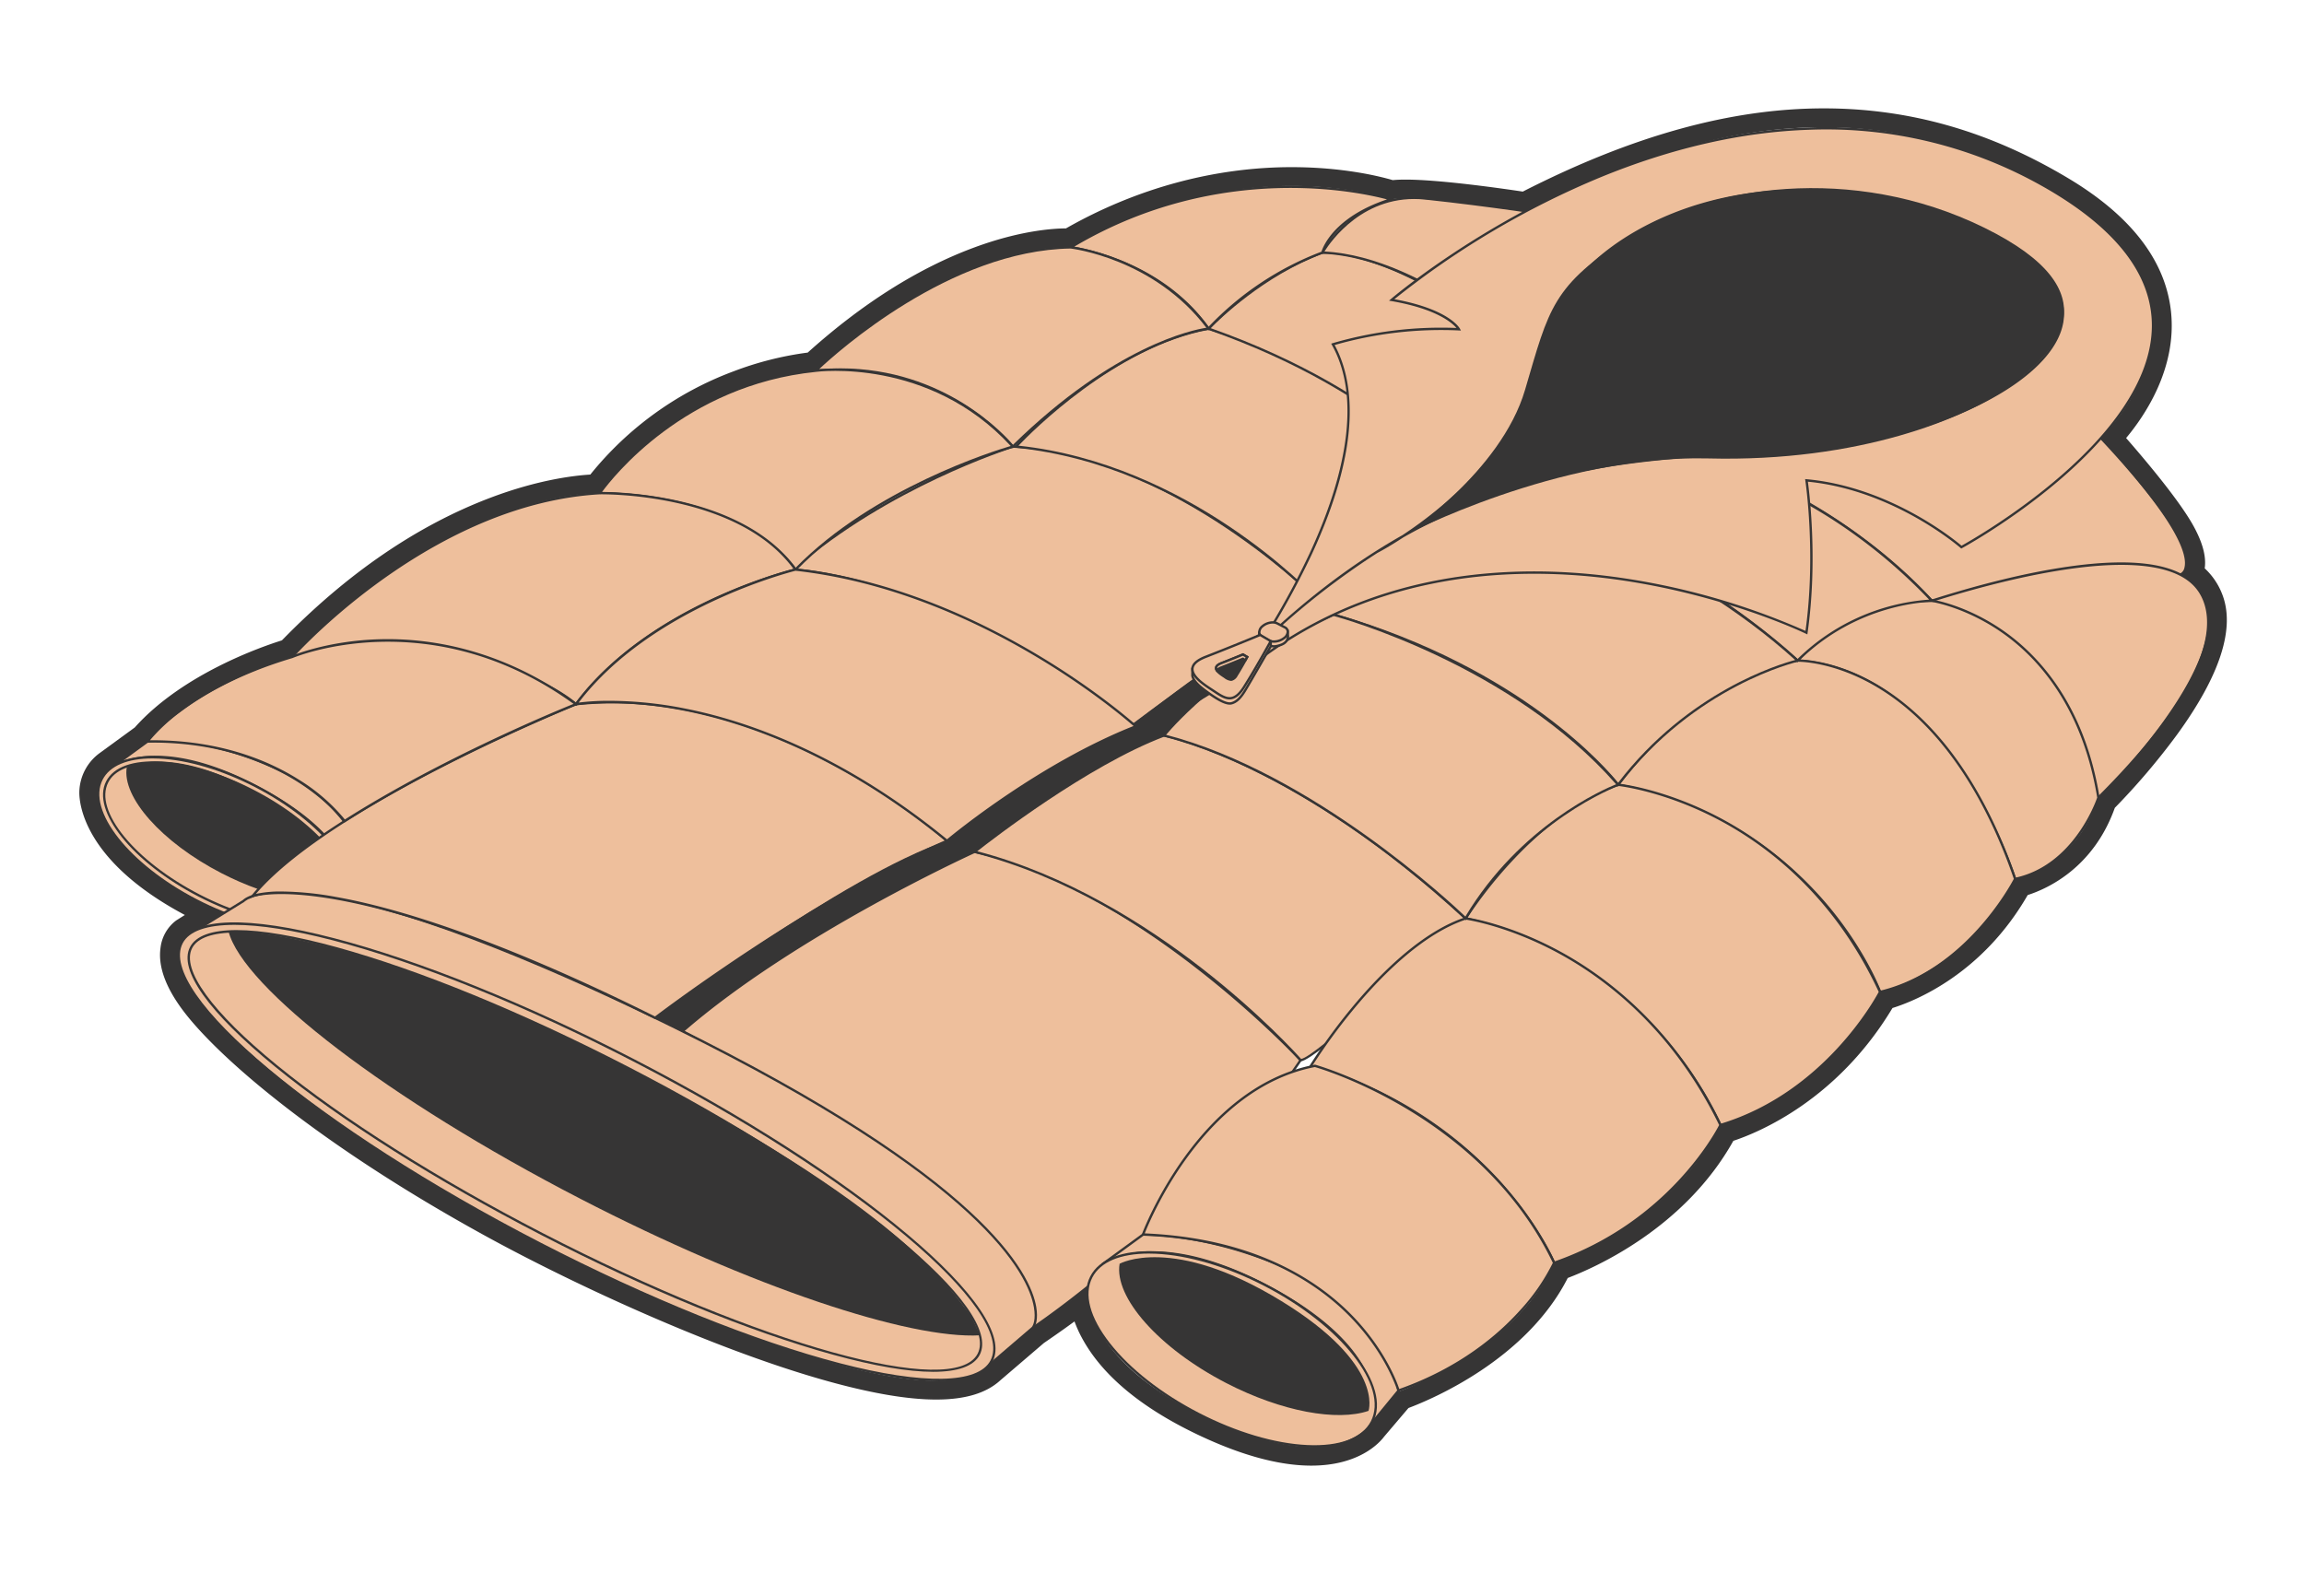
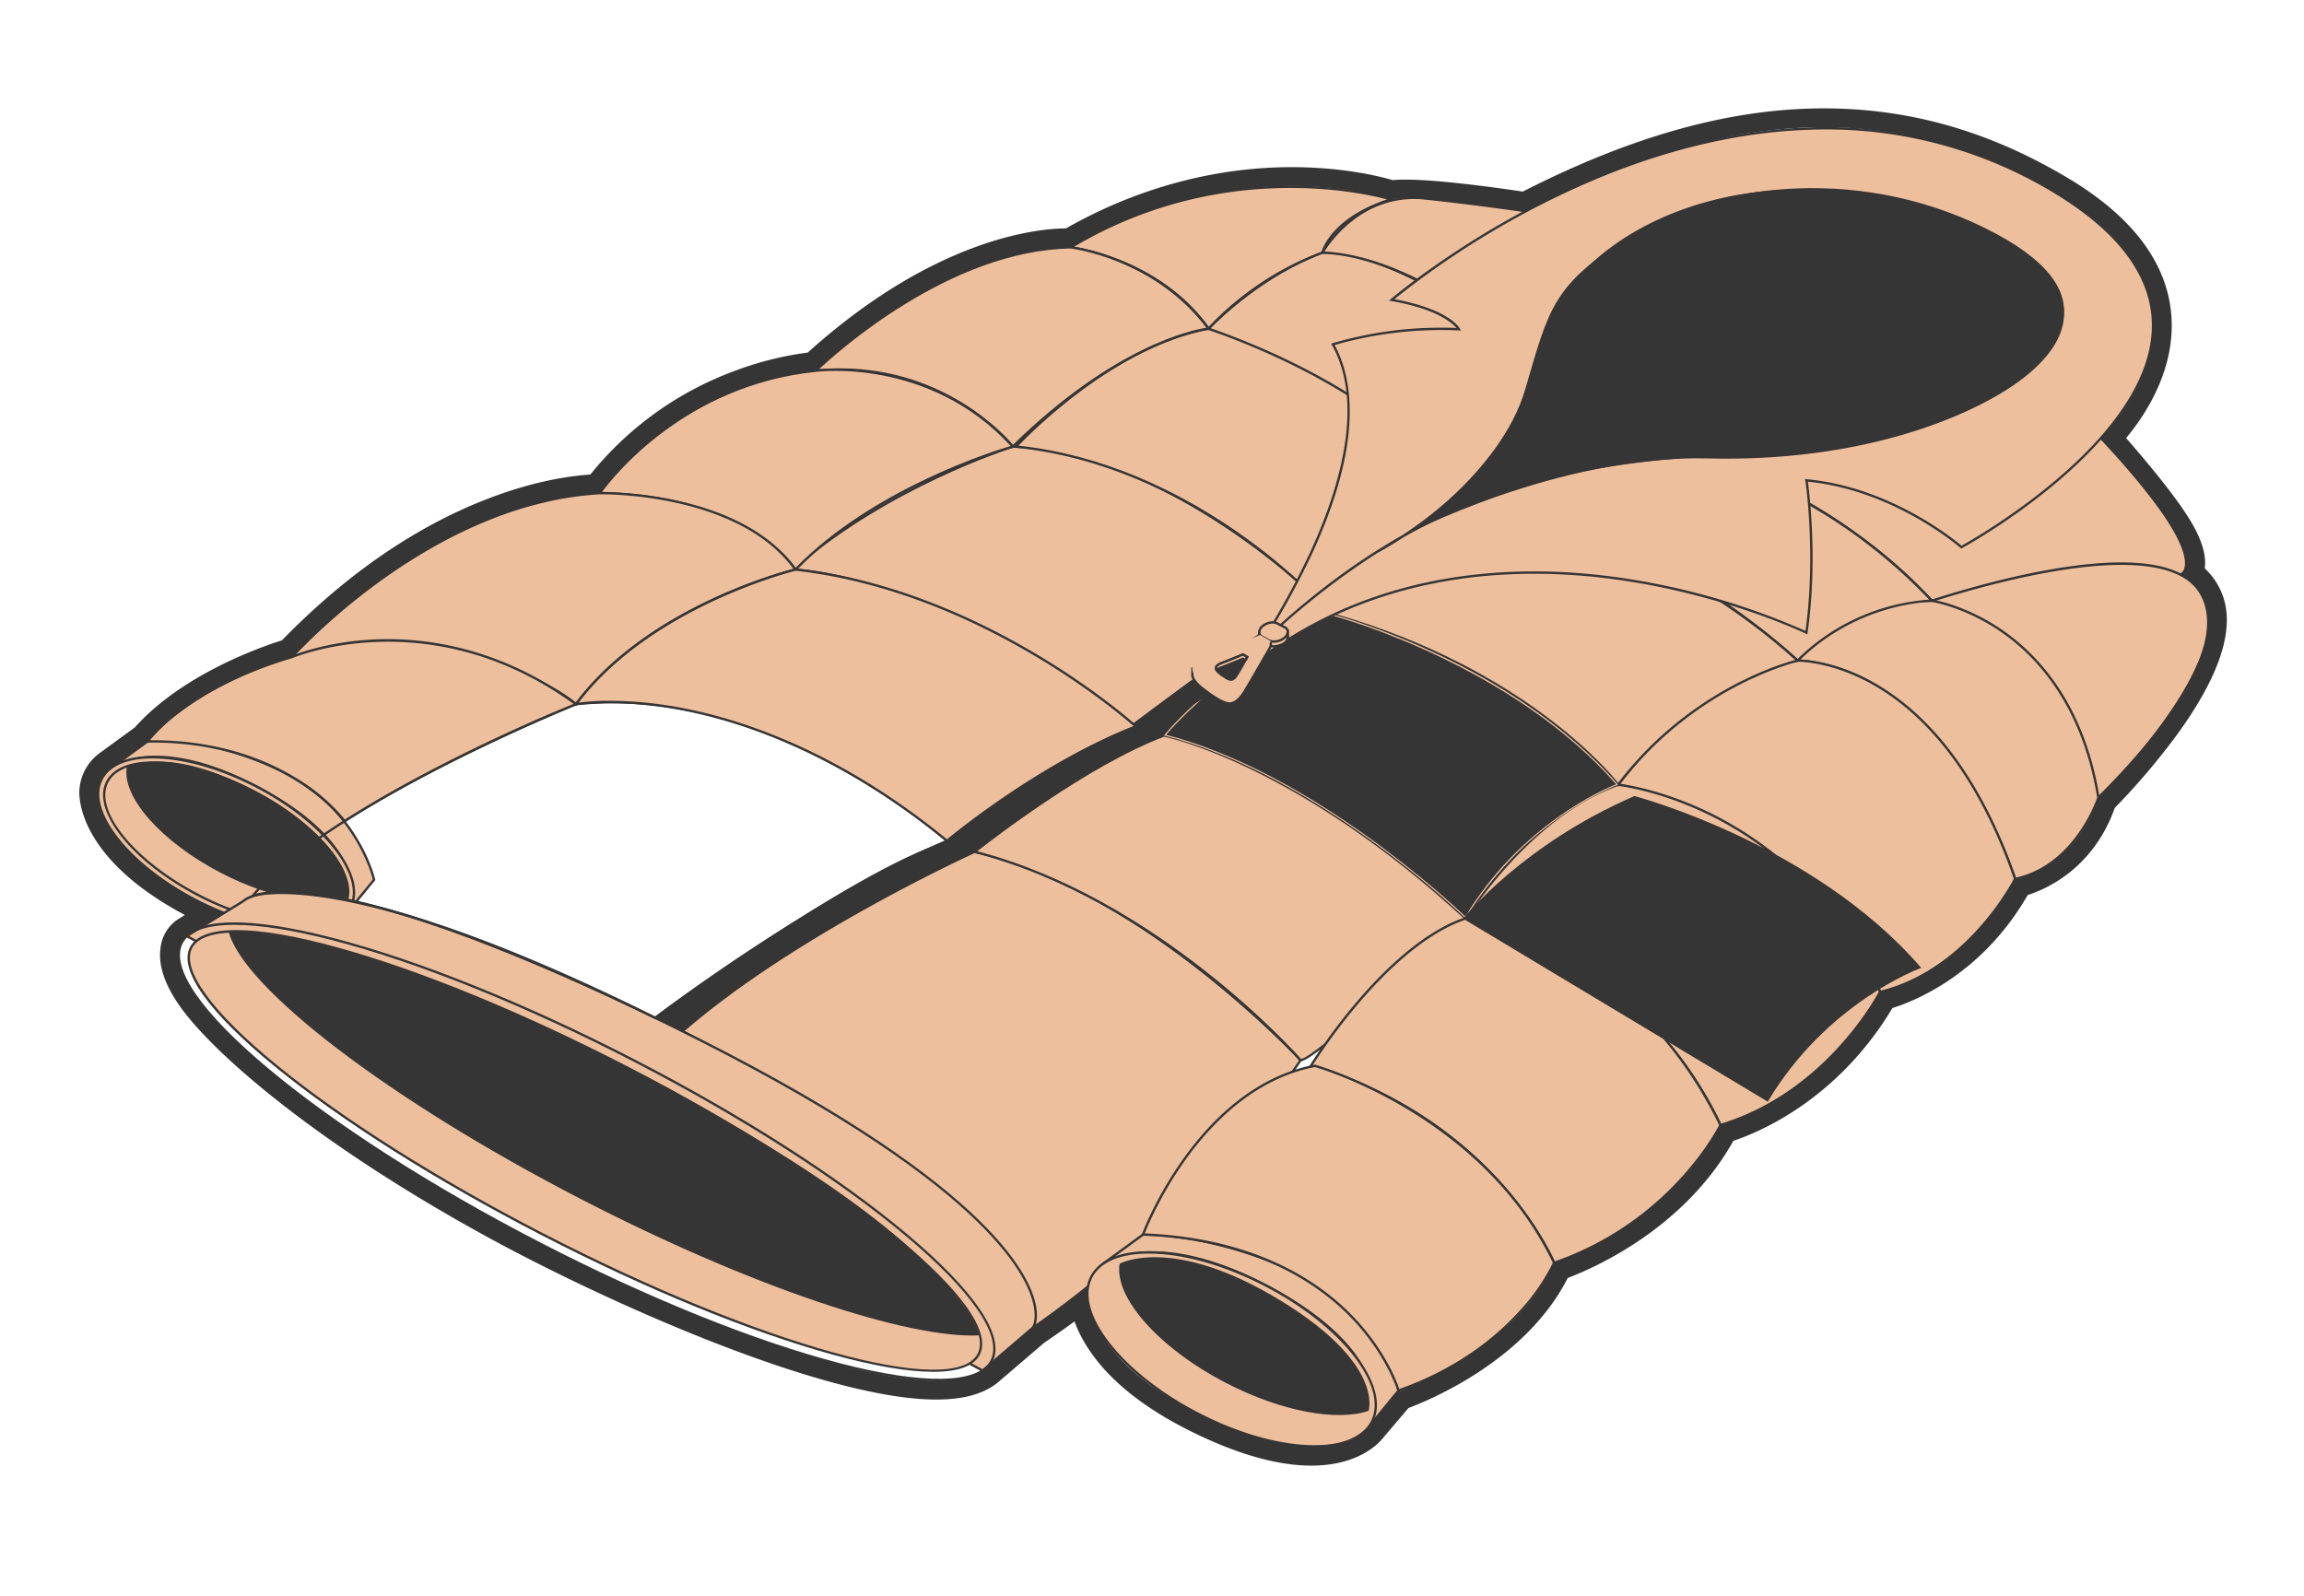
<svg xmlns="http://www.w3.org/2000/svg" id="Layer_1" data-name="Layer 1" viewBox="0 0 833 577">
  <defs>
    <style>.cls-1{fill:#EEBF9C;}.cls-2{fill:#363535;}</style>
  </defs>
  <path class="cls-1" d="M53.345,268.107l-13.185,9.621s16.949-13.089,55.489,8.254c38.487,21.313,31.491,41.181,29.804,44.081l9.788-11.932s-5.527-25.818-33.583-39.392S53.345,268.107,53.345,268.107Z" />
  <path class="cls-2" d="M125.782,330.333l-.697-.484c.119-.204,2.878-5.079.704-12.966-2.037-7.389-8.955-18.683-30.346-30.528-36.769-20.36-53.86-9.111-54.967-8.33l-.065.048-.511-.681c.031-.024.095-.072.191-.141l13.191-9.564c.205-.029,20.71-2.806,48.562,10.668,27.92,13.509,33.757,39.427,33.812,39.688l.043.2ZM56.316,273.262c9.065,0,22.08,2.68,39.539,12.349,21.649,11.988,28.674,23.5,30.754,31.046a20.615,20.615,0,0,1,.204,11.076l7.965-9.709c-.593-2.41-7.055-26.201-33.305-38.902-26.594-12.865-46.379-10.801-47.966-10.605l-9.043,6.599A35.289,35.289,0,0,1,56.316,273.262Z" />
  <ellipse class="cls-1" cx="81.734" cy="304.916" rx="23.269" ry="50.627" transform="translate(-226.695 237.64) rotate(-62.69)" />
  <path class="cls-2" d="M108.211,336.396c-10.526,0-23.968-3.517-37.349-10.427-25.013-12.916-40.485-32.869-34.49-44.478,2.932-5.679,10.427-8.54,21.122-8.047,10.573.485,23.043,4.185,35.111,10.417,12.069,6.231,22.305,14.257,28.821,22.597,6.589,8.431,8.602,16.202,5.669,21.881C124.309,333.738,117.36,336.396,108.211,336.396ZM55.175,274.243c-9.118,0-15.483,2.677-18.047,7.64-5.778,11.191,9.529,30.63,34.125,43.331,24.595,12.698,49.308,13.928,55.087,2.735,2.771-5.366.788-12.812-5.584-20.966-6.442-8.246-16.579-16.188-28.541-22.365S67.908,274.775,57.455,274.296Q56.289,274.243,55.175,274.243Z" />
  <ellipse class="cls-1" cx="81.779" cy="304.916" rx="21.297" ry="48.414" transform="translate(-226.67 237.68) rotate(-62.689)" />
  <path class="cls-2" d="M108.168,334.478c-10.088,0-23.223-3.479-36.355-10.261-23.929-12.355-38.925-31.066-33.429-41.709,2.69-5.215,9.767-7.732,19.913-7.104,10.027.625,21.906,4.252,33.448,10.212,23.929,12.355,38.925,31.066,33.429,41.709h0C122.694,332.126,116.461,334.478,108.168,334.478ZM55.301,276.159c-8.208,0-13.896,2.351-16.161,6.739-5.279,10.226,9.553,28.422,33.063,40.562,23.513,12.141,46.935,13.699,52.215,3.473h0c5.279-10.226-9.553-28.422-33.063-40.562-11.439-5.906-23.198-9.5-33.111-10.117Q56.723,276.159,55.301,276.159Z" />
  <path class="cls-2" d="M125.632,324.625c-10.037,3.42-27.786.291-45.604-8.91C58.325,304.509,44.027,288.171,45.828,277.462c0,0,16.829-9.519,51.88,11.964C130.848,309.737,125.632,324.625,125.632,324.625Z" />
  <polygon class="cls-2" points="236.863 368.038 449.869 238.866 452.009 246.79 246.772 372.897 236.863 368.038" />
  <path class="cls-1" d="M352.385,308.004s-64.557,29.128-105.613,64.893c0,0,123.669,64.124,126.525,107.282,0,0,56.455-36.998,96.933-96.842C470.23,383.337,413.265,321.506,352.385,308.004Z" />
  <path class="cls-2" d="M372.921,480.935l-.048-.728c-2.808-42.426-125.062-106.291-126.297-106.932l-.556-.288.473-.411c40.633-35.397,105.07-64.669,105.717-64.96l.129-.059.138.03C412.79,320.965,469.973,382.429,470.544,383.049l.229.247-.189.279c-40.062,59.23-96.486,96.589-97.052,96.96Zm-125.398-108.125a680.406,680.406,0,0,1,61.683,37.193c41.059,28.129,62.737,51.478,64.458,69.418,6.164-4.174,58.298-40.401,96.024-96.041-4.021-4.275-59.198-61.979-117.256-74.93C349.183,309.933,287.213,338.435,247.522,372.81Z" />
  <path class="cls-1" d="M470.23,383.337s-50.777-58.178-117.845-75.334c0,0,38.188-30.626,68.449-42.058,0,0,47.052,8.9,109.056,66.153C529.891,332.098,475.74,383.569,470.23,383.337Z" />
  <path class="cls-2" d="M470.255,383.764l-.042-.001-.183-.008-.12-.138c-.508-.581-51.463-58.276-117.631-75.201l-.826-.211.665-.533c.383-.307,38.588-30.8,68.565-42.125l.112-.042.117.022c.472.089,47.883,9.578,109.267,66.259l.334.308-.33.313C524.642,337.675,475.986,383.764,470.255,383.764Zm-116.934-75.957c64.339,16.815,114.122,71.762,117.094,75.097,5.091-.659,43.761-36.469,58.853-50.8-59.548-54.864-105.765-65.168-108.397-65.717C393.22,276.871,358.549,303.694,353.321,307.807Z" />
  <path class="cls-1" d="M788.3,207.791s13.641-4.3-28.789-49.473c0,0-126.171,15.291-124.752,14.724s36.513,14.547,63.675,44.177Z" />
  <path class="cls-2" d="M698.266,217.666l-.145-.158c-26.829-29.265-60.879-44.056-63.227-44.056l-.033.001-.011-.04c-.456-.02-.481-.119-.517-.256l-.092-.362.358-.147a.845.845,0,0,1,.358-.02c4.397-.251,82.904-9.69,124.501-14.731l.214-.025.147.156c27.916,29.721,32.146,42.198,30.777,47.434a3.69,3.69,0,0,1-2.17,2.736l-.084.018ZM637.233,173.268c8.98,3.242,38.409,18.532,61.37,43.506l89.6-9.4a2.974,2.974,0,0,0,1.584-2.178c1.033-4.127-1.554-15.646-30.439-46.428-2.791.339-32.456,3.932-62.132,7.481-15.59,1.865-31.183,3.719-42.885,5.082C644.785,172.443,639.825,173.021,637.233,173.268Z" />
  <path class="cls-1" d="M413.265,446.42,398.396,457.27s19.114-14.761,62.577,9.308c43.403,24.036,35.514,46.442,33.611,49.711l11.038-13.456s-4.044-26.772-35.683-42.08S413.265,446.42,413.265,446.42Z" />
  <path class="cls-2" d="M494.913,516.561l-.697-.484c.135-.23,3.257-5.748.799-14.665-2.3-8.343-10.108-21.093-34.248-34.461-41.586-23.028-60.932-10.179-62.061-9.38l-.06.043-.511-.681.039-.029,14.943-10.904.13-.005c.257-.013,25.504-.803,56.876,14.375,16.441,7.956,25.329,19.048,29.89,26.952a49.459,49.459,0,0,1,6.029,15.448l.028.188Zm-78.188-64.12c10.277,0,24.968,2.974,44.454,13.766,13.467,7.457,30.411,19.579,34.657,34.979a23.076,23.076,0,0,1,.158,12.715l9.175-11.186c-.44-2.381-5.721-27.21-35.416-41.578-30.033-14.529-54.371-14.346-56.345-14.294l-10.786,7.871A40.678,40.678,0,0,1,416.725,452.44Z" />
  <path class="cls-1" d="M698.434,217.219c16.268-5.159,82.121-25.262,96.743-3.539s-23.455,61.711-36.51,74.736S698.434,217.219,698.434,217.219Z" />
  <path class="cls-2" d="M755.358,290.21a6.505,6.505,0,0,1-.889-.063c-16.801-2.333-54.798-69.846-56.406-72.719l-.256-.456.498-.158c18.287-5.799,34.792-9.792,49.057-11.866,25.653-3.729,41.862-.874,48.169,8.495,13.594,20.194-17.073,55.83-36.562,75.274A4.944,4.944,0,0,1,755.358,290.21Zm-56.295-72.742c3.431,6.052,39.84,69.657,55.523,71.835a4.204,4.204,0,0,0,3.78-1.189c44.974-44.869,42.146-65.745,36.457-74.196C781.489,194.105,723.82,209.652,699.063,217.468Z" />
  <path class="cls-1" d="M373.298,480.179l-18.027,15.439L67.519,338.471l20.508-12.673s19.303-21.608,155.931,45.706C382.241,439.634,376.687,476.763,373.298,480.179Z" />
  <path class="cls-2" d="M355.325,496.133l-.258-.141L66.673,338.493l21.084-13.029c.58-.584,6.05-5.366,27.059-2.478,36.265,4.987,90.347,28.93,129.331,48.137,111.668,55.017,128.473,89.327,130.514,101.524.669,3.997-.051,6.813-1.06,7.831l-.025.023ZM68.366,338.448,355.218,495.104l17.789-15.236c.596-.617,1.518-2.869.813-7.079-2.02-12.068-18.735-46.059-130.051-100.901-38.732-19.083-92.495-42.901-128.66-47.999-21.646-3.057-26.72,2.144-26.767,2.196l-.092.076Z" />
  <path class="cls-1" d="M698.434,217.219s49.777,7.174,60.233,71.196c0,0-7.914,24.744-30.117,29.405,0,0-23.614-75.487-78.64-78.952C649.911,238.868,667.88,217.149,698.434,217.219Z" />
  <path class="cls-2" d="M728.26,318.316l-.115-.369a170.029,170.029,0,0,0-18.646-38.085c-11.606-17.525-31.372-38.79-59.614-40.569l-.834-.053.532-.644c.181-.219,18.39-21.803,48.703-21.803h.149l.06.004c.126.019,12.705,1.921,26.382,11.664,12.612,8.985,28.786,26.668,34.211,59.885l.017.101-.031.098c-.08.25-8.247,25.034-30.435,29.692Zm-77.456-79.812c28.136,2.175,47.82,23.39,59.417,40.905a172.1,172.1,0,0,1,18.616,37.914c20.733-4.602,28.827-27.279,29.394-28.943-5.391-32.838-21.358-50.316-33.812-59.198-13.201-9.416-25.347-11.432-26.017-11.536h-.116C671.326,217.646,654.072,234.939,650.804,238.504Z" />
  <path class="cls-1" d="M728.551,317.821s-16.583,33.159-48.826,40.855c0,0-22.363-61.039-94.703-74.914,0,0,28.306-39.685,64.889-44.893C649.911,238.868,700.944,237.225,728.551,317.821Z" />
  <path class="cls-2" d="M679.456,359.177l-.13-.355c-.057-.152-5.745-15.406-20.171-32.149-13.305-15.443-36.98-35.352-74.213-42.493l-.652-.125.386-.54a145.866,145.866,0,0,1,18.786-20.562c10.673-9.686,27.385-21.8,46.39-24.506.182-.003,13.118-.305,29.245,9.31,26.904,16.04,41.962,46.88,49.856,69.927l.059.169-.08.159c-.167.333-17.043,33.426-49.107,41.078ZM585.764,283.471a129.497,129.497,0,0,1,74.061,42.672c13.291,15.437,19.216,29.629,20.164,32.03,30.322-7.445,46.811-37.917,48.101-40.386-7.857-22.873-22.791-53.39-49.375-69.269-15.923-9.51-28.666-9.227-28.789-9.225-18.738,2.67-35.295,14.676-45.877,24.276A148.344,148.344,0,0,0,585.764,283.471Z" />
  <path class="cls-1" d="M679.725,358.675s-18.378,36.317-57.704,48.13c0,0-25.461-60.563-92.131-74.707,0,0,22.628-36.9,55.132-48.337C585.023,283.761,647.877,290.024,679.725,358.675Z" />
  <path class="cls-2" d="M621.777,407.323l-.148-.353c-.254-.604-26.15-60.522-91.826-74.455l-.59-.126.314-.514c.228-.37,23.081-37.16,55.354-48.517l.09-.031.094.009c.158.016,16.021,1.69,35.562,11.758,18.028,9.289,42.983,27.828,59.486,63.4l.086.188-.093.185c-.185.364-18.912,36.616-57.962,48.347Zm-91.2-75.513c34.225,7.434,57.325,27.279,70.701,42.666a137.613,137.613,0,0,1,20.981,31.812c37.029-11.305,55.516-44.847,56.991-47.625-16.395-35.216-41.114-53.582-58.981-62.794-18.629-9.605-33.873-11.524-35.197-11.676C555.209,294.755,533.458,327.328,530.577,331.811Z" />
  <path class="cls-1" d="M622.021,406.806s-16.844,34.884-60.131,49.821c0,0-21.496-51.845-87.948-71.224,0,0,26.83-43.688,55.948-53.304C529.891,332.098,589.594,339.958,622.021,406.806Z" />
  <path class="cls-2" d="M561.65,457.159l-.153-.37c-.214-.517-22.195-51.882-87.674-70.978l-.536-.156.292-.476a207.728,207.728,0,0,1,17.094-23.1c9.477-11.104,23.949-25.388,39.084-30.386l.093-.03.097.013c.15.02,15.222,2.094,34.053,12.333,17.371,9.447,41.605,27.978,58.405,62.61l.09.186-.089.186c-.17.35-17.419,35.215-60.376,50.037Zm-87.049-72.007c34.115,10.078,56.1,28.843,68.553,42.847,12.301,13.831,17.974,25.866,18.969,28.096,40.752-14.223,58.028-46.562,59.424-49.292-16.698-34.309-40.725-52.675-57.955-62.044-17.914-9.742-32.358-12.033-33.662-12.225-14.911,4.963-29.217,19.095-38.601,30.089A210.28,210.28,0,0,0,474.602,385.152Z" />
  <path class="cls-1" d="M561.89,456.626s-13.3,31.204-56.268,46.17c0,0-15.377-53.418-92.358-56.413,0,0,19.304-52.748,62.148-60.981C475.412,385.402,535.672,401.899,561.89,456.626Z" />
  <path class="cls-2" d="M505.338,503.347l-.125-.432c-.038-.133-3.985-13.441-17.239-26.938-12.232-12.456-35.126-27.628-74.726-29.169l-.584-.023.201-.549c.193-.529,19.88-53.068,62.467-61.252l.097-.019.096.025c.605.166,60.748,17.177,86.75,71.451l.083.174-.075.177c-.134.313-13.867,31.549-56.521,46.406ZM413.876,445.981c39.538,1.683,62.46,16.915,74.739,29.434,12.046,12.281,16.483,24.427,17.28,26.835,21.873-7.708,35.806-19.703,43.657-28.436a72.994,72.994,0,0,0,11.869-17.182c-25.396-52.777-83.318-70.016-86.028-70.793C435.688,393.543,416.091,440.363,413.876,445.981Z" />
  <ellipse class="cls-1" cx="445.28" cy="487.93" rx="26.242" ry="57.094" transform="translate(-192.562 659.708) rotate(-62.69)" />
  <path class="cls-2" d="M475.22,523.427q-1.27,0-2.602-.061c-11.915-.547-25.97-4.716-39.573-11.741-13.604-7.023-25.141-16.068-32.485-25.468-7.416-9.49-9.685-18.233-6.388-24.617,3.296-6.385,11.743-9.604,23.77-9.045,11.916.546,25.97,4.716,39.573,11.74,28.182,14.552,45.62,37.021,38.873,50.086h0C493.334,520.235,485.866,523.427,475.22,523.427Zm-59.891-70.142c-10.305,0-17.501,3.03-20.401,8.646-3.135,6.071-.896,14.489,6.303,23.702,7.271,9.305,18.708,18.267,32.205,25.236,13.497,6.969,27.427,11.105,39.222,11.646,11.688.542,19.839-2.514,22.975-8.585,6.53-12.648-10.744-34.603-38.508-48.939-13.497-6.969-27.426-11.104-39.222-11.646Q416.585,453.284,415.329,453.285Z" />
-   <ellipse class="cls-1" cx="212.085" cy="416.494" rx="37.219" ry="164.783" transform="translate(-255.291 413.847) rotate(-62.69)" />
  <path class="cls-2" d="M339.41,499.462c-9.208,0-21.325-1.9-35.976-5.712-30.909-8.041-69.484-23.599-108.62-43.808-39.137-20.208-74.156-42.652-98.608-63.198-24.598-20.667-35.576-37.021-30.914-46.05,4.661-9.028,24.352-9.546,55.443-1.457,30.909,8.041,69.484,23.599,108.621,43.808,39.137,20.208,74.156,42.652,98.608,63.198,24.598,20.667,35.576,37.021,30.914,46.05C356.414,497.067,349.744,499.462,339.41,499.462ZM84.806,334.421c-9.974,0-16.466,2.226-18.758,6.664-9.308,18.027,48.632,66.521,129.157,108.102,39.081,20.18,77.595,35.714,108.444,43.74,30.225,7.861,50.077,7.488,54.474-1.024,9.308-18.027-48.632-66.52-129.157-108.102-39.082-20.18-77.595-35.714-108.444-43.74C106.056,336.298,93.963,334.421,84.806,334.421Z" />
  <ellipse class="cls-1" cx="211.456" cy="416.174" rx="33.817" ry="160.24" transform="translate(-255.347 413.114) rotate(-62.69)" />
  <path class="cls-2" d="M337.382,496.039c-9.013,0-21.269-2.073-36.333-6.222-29.85-8.218-67.247-23.566-105.303-43.218-38.057-19.651-72.224-41.257-96.207-60.835C75.404,366.062,64.452,350.683,68.699,342.459c4.245-8.225,23.123-8.199,53.163.071C151.713,350.749,189.11,366.098,227.166,385.749c38.056,19.65,72.223,41.256,96.207,60.835,24.134,19.702,35.087,35.082,30.84,43.306h0C352.097,493.989,346.341,496.039,337.382,496.039ZM85.521,337.192c-8.572,0-14.117,1.884-16.066,5.657-3.983,7.715,7.178,23.116,30.622,42.255,23.939,19.543,58.054,41.113,96.06,60.739C274.437,486.275,345.007,505.858,353.457,489.499l.378.195-.378-.195c8.447-16.36-48.382-62.562-126.682-102.994-38.005-19.624-75.345-34.95-105.139-43.153C106.73,339.247,94.476,337.192,85.521,337.192Z" />
  <path class="cls-2" d="M354.315,482.84c-25.683,1.451-82.583-17.403-144.39-49.319-69.64-35.96-122.154-76.441-127.304-96.758,0,0,42.876-2.716,142.94,48.639s117.33,79.952,125.607,90.532Z" />
  <path class="cls-2" d="M494.785,510.157c-11.319,3.857-31.335.328-51.43-10.048-24.474-12.638-40.599-31.062-38.568-43.139,0,0,18.978-10.735,58.507,13.492C500.668,493.367,494.785,510.157,494.785,510.157Z" />
  <path class="cls-1" d="M649.911,238.868s-39.565-37.723-82.429-46.807l67.277-19.019s32.255,10.857,63.675,44.177C698.434,217.219,671.876,216.978,649.911,238.868Z" />
  <path class="cls-2" d="M649.918,239.463l-.301-.286c-.395-.377-39.972-37.744-82.223-46.698l-1.687-.357,69.062-19.523.125.042c.323.108,32.716,11.272,63.85,44.288l.686.727-.999-.009H698.417c-.732,0-26.825.218-48.205,21.524Zm-80.69-47.452c39.905,9.16,76.959,42.816,80.675,46.267a75.503,75.503,0,0,1,47.567-21.456c-29.809-31.302-60.529-42.557-62.725-43.332Z" />
  <path class="cls-1" d="M585.023,283.761s-30.315-40.661-102.932-61.508l65.891-40.694s58.037,17.252,101.93,57.31C649.911,238.868,612.783,247.152,585.023,283.761Z" />
  <path class="cls-2" d="M585.02,284.469l-.339-.453c-.302-.406-31.08-40.79-102.708-61.354l-.926-.266,66.873-41.301.183.055c.582.173,58.634,17.738,102.096,57.403l.604.552-.799.179c-.37.082-37.303,8.679-64.643,44.733Zm-101.889-62.358c67.228,19.554,98.322,56.487,101.887,60.954,25.28-33.043,58.525-42.964,64.02-44.415-42.033-38.054-97.391-55.52-100.995-56.628Z" />
  <path class="cls-1" d="M529.891,332.098s-53.021-51.882-109.056-66.153c0,0,20.763-26.131,61.256-43.692,0,0,63.983,16.666,102.932,61.508C585.023,283.761,551.369,295.958,529.891,332.098Z" />
-   <path class="cls-2" d="M529.979,332.782l-.387-.379c-.529-.519-53.584-51.968-108.864-66.045l-.638-.163.41-.515c.208-.263,21.294-26.416,61.42-43.818l.134-.059.143.037c.641.167,64.558,17.213,103.146,61.641l.407.468-.583.212c-.336.121-33.763,12.57-54.911,48.155Zm-108.39-67.082c52.767,13.72,103.283,61.015,108.21,65.721,19.782-32.939,49.974-46.021,54.503-47.837-37.574-42.886-98.808-59.969-102.18-60.881C445.39,238.67,424.74,261.971,421.59,265.7Z" />
-   <path class="cls-1" d="M342.391,304.043s-62.845-57.08-134.144-49.414c0,0-90.147,36.451-116.948,69.4,0,0,31.582-12.782,145.564,44.009C236.863,368.038,292.536,325.474,342.391,304.043Z" />
+   <path class="cls-2" d="M529.979,332.782l-.387-.379l-.638-.163.41-.515c.208-.263,21.294-26.416,61.42-43.818l.134-.059.143.037c.641.167,64.558,17.213,103.146,61.641l.407.468-.583.212c-.336.121-33.763,12.57-54.911,48.155Zm-108.39-67.082c52.767,13.72,103.283,61.015,108.21,65.721,19.782-32.939,49.974-46.021,54.503-47.837-37.574-42.886-98.808-59.969-102.18-60.881C445.39,238.67,424.74,261.971,421.59,265.7Z" />
  <path class="cls-2" d="M236.911,368.538l-.237-.119C124.325,312.443,91.774,324.3,91.458,324.425l-1.524.609,1.035-1.273c13.891-17.078,45.005-35.075,68.661-47.166,25.607-13.089,48.232-22.269,48.458-22.359l.113-.029c20.394-2.188,53.259-.177,94.058,21.881a226.963,226.963,0,0,1,40.418,27.641l.49.445-.608.262c-49.236,21.165-104.88,63.517-105.437,63.941ZM101.897,322.361a113.509,113.509,0,0,1,19.514,1.957c20.204,3.562,56.619,13.952,115.405,43.221,3.806-2.883,57.153-42.997,104.789-63.621-6.078-5.298-66.311-56.032-133.254-48.871-1.259.512-23.381,9.551-48.341,22.309-23.085,11.8-53.286,29.23-67.49,45.873A41.396,41.396,0,0,1,101.897,322.361Z" />
  <path class="cls-1" d="M409.498,262.659s39.495-31.868,67.478-45.44c0,0-53.283-53.439-110.783-55.739,0,0-44.85,13.818-79.733,44.475C286.461,205.955,339.593,207.169,409.498,262.659Z" />
  <path class="cls-2" d="M409.5,263.204l-.267-.211c-36.042-28.61-67.508-42.479-87.557-49.075-21.722-7.147-35.093-7.534-35.226-7.537l-1.091-.025.819-.721c34.552-30.365,79.438-44.423,79.889-44.562l.069-.021.072.003c57.008,2.28,110.534,55.328,111.068,55.863l.422.423-.538.261c-27.62,13.397-67.002,45.07-67.396,45.389ZM287.531,205.586c3.579.242,16.019,1.476,34.367,7.508,20.075,6.601,51.549,20.459,87.598,49.021,3.494-2.795,40.279-32.018,66.751-45.014-5.171-5.014-56.044-52.992-109.997-55.191C364.253,162.539,321.199,176.369,287.531,205.586Z" />
  <path class="cls-1" d="M367.329,161.48s32.648-35.843,69.607-42.647c0,0,55.742,15.813,91.009,57.98L476.976,217.913S432.112,168.026,367.329,161.48Z" />
  <path class="cls-2" d="M476.93,218.498l-.27-.3c-.448-.498-45.505-49.841-109.374-56.294l-.842-.085.57-.626c.327-.359,33.168-36.027,69.844-42.778l.098-.018.096.027c.559.158,56.273,16.331,91.219,58.115l.278.333ZM368.228,161.146c61.154,6.561,104.934,52.054,108.792,56.187l50.319-40.577c-34.116-40.53-87.818-56.719-90.425-57.483C403.234,125.52,372.78,156.362,368.228,161.146Z" />
  <path class="cls-1" d="M436.936,118.834s17.409-18.686,41.176-27.503c0,0,29.9-3.45,83.779,46l-33.946,39.483S502.929,141.93,436.936,118.834Z" />
  <path class="cls-2" d="M527.914,177.502l-.315-.44c-.25-.348-25.716-35.046-90.804-57.825l-.615-.216.444-.477c.175-.188,17.752-18.862,41.339-27.612l.1-.023c.304-.036,30.707-2.908,84.116,46.108l.304.278Zm-90.212-58.85c33.803,11.916,56.574,26.953,69.751,37.5,12.584,10.072,19.051,18.078,20.514,19.982l33.332-38.77C509.403,89.85,479.576,91.633,478.207,91.75,456.937,99.656,440.595,115.697,437.702,118.652Z" />
  <path class="cls-1" d="M478.112,91.331S490.319,69.081,515.335,71.748s49.41,6.55,49.41,6.55l-2.854,59.033S518.361,92.864,478.112,91.331Z" />
  <path class="cls-2" d="M562.269,138.325l-.683-.697c-.434-.443-43.874-44.362-83.491-45.871l-.688-.026.332-.604c.123-.225,12.641-22.457,37.642-19.802,24.74,2.637,49.188,6.514,49.432,6.552l.376.061-.018.381ZM478.843,90.938c37.021,1.878,76.987,39.836,82.669,45.415l2.789-57.694c-3.188-.5-25.973-4.031-49.011-6.486C493.153,69.812,481.025,87.429,478.843,90.938Z" />
  <path class="cls-1" d="M243.446,368.038,448.103,244.222s57.515-77.412,33.803-119.715a137.709,137.709,0,0,1,45.556-5.445s-3.761-7.077-24.309-10.612c0,0,121.979-105.226,235.264-41.6,104.729,58.821-29.28,130.99-29.28,130.99s-24.005-21.207-56.003-24.138c0,0,4.036,26.575-.029,55.06,0,0-118.828-58.036-205.001,15.46" />
  <path class="cls-2" d="M243.666,368.402l-.441-.729,204.585-123.772a282.193,282.193,0,0,0,25.706-43.865c10.369-22.388,20.178-53.629,8.019-75.321l-.253-.451.491-.161a139.749,139.749,0,0,1,44.812-5.514c-1.55-1.824-7.193-6.913-23.505-9.72l-.889-.153.683-.589c.306-.264,31.059-26.562,75.267-44.731,25.975-10.675,51.446-16.5,75.709-17.313A159.574,159.574,0,0,1,738.625,66.479c26.856,15.084,40.389,32.436,40.219,51.571-.376,42.446-68.814,79.793-69.506,80.165l-.262.141-.223-.196c-.237-.21-24.002-20.912-55.225-23.982.536,3.928,3.606,28.64-.104,54.646l-.083.579-.525-.257c-.297-.146-30.128-14.547-70.08-19.795-36.826-4.838-90.04-2.659-134.422,35.165l-.092.071ZM482.53,124.758c6.656,12.267,10.461,35.263-8.248,75.649A286.248,286.248,0,0,1,450.375,241.771c44.107-36.019,96.284-38.038,132.599-33.262a256.002,256.002,0,0,1,69.789,19.62c3.875-27.879-.012-54.1-.052-54.363l-.082-.537.542.05c30.124,2.759,53.474,21.89,56.019,24.047,4.599-2.545,68.443-38.645,68.803-79.283.167-18.802-13.219-35.9-39.784-50.821a158.857,158.857,0,0,0-84.315-20.288c-24.158.808-49.528,6.609-75.405,17.242a308.207,308.207,0,0,0-74.362,44.014c19.73,3.578,23.557,10.381,23.712,10.673l.355.668-.756-.043A139.465,139.465,0,0,0,482.53,124.758Z" />
  <path class="cls-1" d="M497.723,199.596s50.086-25.392,58.153-69.418c9.051-49.393,83.876-80.885,159.501-47.122,71.215,31.793,2.839,72.954-55.922,78.632-59.865,5.784-129.45-3.094-208.513,75.873" />
  <path class="cls-2" d="M451.243,237.862l-.602-.604c19.364-19.34,38.168-33.422,56.396-43.743,14.9-9.812,42.649-31.918,48.421-63.414,3.619-19.752,17.521-36.902,39.142-48.292,34.189-18.011,79.405-17.691,120.952.857,21.927,9.789,32.455,21.472,30.446,33.782-1.697,10.396-12.338,20.979-29.963,29.801-16.362,8.189-36.97,13.971-56.538,15.861-8.903.86-17.86,1.387-27.345,1.944-38.019,2.236-79.653,4.685-124.793,30.266-5.192,3.411-8.807,5.325-9.37,5.617A272.602,272.602,0,0,0,451.243,237.862ZM651.312,69.375c-20.27,0-39.617,4.392-56.315,13.188-21.386,11.266-35.13,28.203-38.701,47.693-5.081,27.73-26.995,48.227-42.476,59.577,42.639-22.18,82.094-24.499,118.282-26.627,9.476-.558,18.426-1.084,27.312-1.942,19.468-1.881,39.967-7.631,56.238-15.774,17.374-8.696,27.853-19.058,29.504-29.177,1.94-11.888-8.417-23.254-29.953-32.868A157.63,157.63,0,0,0,651.312,69.375Z" />
  <path class="cls-2" d="M236.863,368.038S305.789,316.103,342.391,304.043c0,0,41.953-34.685,67.371-42.548,0,0,37.184-27.993,49.053-33.384l-10.712,16.11-60.594,37.259-84.658,50.618-57.404,35.94Z" />
  <path class="cls-1" d="M465.519,228.102l.146,1.996s.169,2.143-2.603,3.093-3.541.482-5.138-.418-2.697-.919-2.643-3.993Z" />
  <path class="cls-2" d="M460.564,234.143a5.301,5.301,0,0,1-2.785-.963c-.294-.165-.513-.276-.719-.38-1.398-.707-2.253-1.279-2.205-4.028l.007-.392,11.051-.73.177,2.417c.002.022.16,2.482-2.89,3.527A8.288,8.288,0,0,1,460.564,234.143Zm-4.858-4.965c.031,1.999.623,2.298,1.738,2.861.217.11.447.227.688.362,1.602.904,2.239,1.263,4.792.387,2.404-.823,2.32-2.585,2.315-2.66l-.114-1.572Z" />
  <path class="cls-1" d="M431.114,241.774l-.008,2.481s-.062,1.772,3.58,4.62c4.41,3.449,8.472,5.981,10.58,5.42s3.556-2.441,4.838-4.514,9.323-16.068,9.323-16.068l0-1.886Z" />
  <path class="cls-2" d="M444.621,254.799c-2.076,0-5.357-1.804-10.198-5.589-3.705-2.898-3.75-4.767-3.743-4.97l.01-2.769,29.163-10.245v2.601l-.057.099c-.08.141-8.059,14.024-9.329,16.079-1.288,2.081-2.796,4.091-5.092,4.701A2.925,2.925,0,0,1,444.621,254.799Zm-13.082-12.724-.008,2.182c0,.02.058,1.655,3.417,4.283,5.103,3.989,8.539,5.792,10.208,5.344,2.008-.535,3.391-2.396,4.586-4.326,1.208-1.953,8.537-14.702,9.259-15.957v-1.173Z" />
  <path class="cls-1" d="M458.755,231.558l-2.503-1.411c-1.346-.759-1.287-2.391.149-3.673h0c1.481-1.321,3.91-1.818,5.379-1.056l2.735,1.419c1.541.799,1.41,2.571-.266,3.886h0C462.624,231.997,460.163,232.351,458.755,231.558Z" />
  <path class="cls-2" d="M460.6,232.41a4.196,4.196,0,0,1-2.054-.481l-2.504-1.411a2.201,2.201,0,0,1-1.174-1.696,3.227,3.227,0,0,1,1.249-2.664c1.624-1.449,4.251-1.952,5.858-1.117l2.735,1.419a2.251,2.251,0,0,1,1.298,1.793,3.331,3.331,0,0,1-1.498,2.807A6.533,6.533,0,0,1,460.6,232.41Zm-.462-6.925a5.433,5.433,0,0,0-3.454,1.307,2.413,2.413,0,0,0-.969,1.938,1.357,1.357,0,0,0,.745,1.046l2.504,1.411c1.263.711,3.562.346,5.021-.798a2.559,2.559,0,0,0,1.176-2.057,1.412,1.412,0,0,0-.843-1.117L461.583,225.796A3.158,3.158,0,0,0,460.138,225.485Z" />
  <path class="cls-1" d="M459.427,231.828s-5.494,10.066-9.702,16.667-7.338,3.667-11.85.733-11.617-7.972-1.932-11.736c9.679-3.762,19.663-7.909,19.663-7.909Z" />
-   <path class="cls-2" d="M444.522,252.909c-1.887,0-3.718-1.222-5.794-2.606-.354-.236-.715-.478-1.086-.718-3.779-2.458-7.237-5.122-6.946-7.944.187-1.8,1.852-3.287,5.092-4.546,9.564-3.719,19.555-7.864,19.654-7.906l.195-.081,4.36,2.562-.197.362c-.056.101-5.55,10.154-9.717,16.691-1.562,2.45-3.05,3.751-4.683,4.095A4.226,4.226,0,0,1,444.522,252.909Zm11.05-22.853c-1.448.6-10.643,4.398-19.476,7.831-2.873,1.117-4.405,2.409-4.553,3.84-.278,2.694,4.343,5.699,6.563,7.143.373.243.737.486,1.094.724,2.237,1.492,4.176,2.777,6.024,2.391,1.375-.29,2.729-1.506,4.14-3.719,3.705-5.811,8.467-14.421,9.489-16.281Z" />
  <path class="cls-1" d="M450.942,237.561s-2.186,4.006-3.861,6.632-2.92,1.459-4.715.292-4.623-3.172-.769-4.67c3.852-1.497,7.824-3.147,7.824-3.147Z" />
  <path class="cls-2" d="M445.016,246.206a4.797,4.797,0,0,1-2.453-1.08l-.429-.283c-1.572-1.023-3.009-2.145-2.879-3.404.085-.82.801-1.481,2.188-2.021,3.803-1.479,7.775-3.128,7.815-3.145l.195-.081,2.06,1.21-.197.362c-.022.04-2.213,4.049-3.875,6.657a3.414,3.414,0,0,1-2.027,1.742A1.919,1.919,0,0,1,445.016,246.206Zm4.373-9.064c-.849.351-4.308,1.775-7.637,3.069-1.032.401-1.603.856-1.65,1.315-.095.916,1.722,2.098,2.497,2.603l.437.288c.878.585,1.571,1.045,2.203.914.477-.101.962-.547,1.484-1.366,1.356-2.128,3.071-5.203,3.647-6.247Z" />
  <path class="cls-1" d="M441.582,241.342c3.839-1.492,7.798-3.137,7.798-3.137l.871.512c.395-.706.644-1.164.644-1.164l-1.516-.891s-3.959,1.645-7.798,3.137c-2.024.787-2.199,1.714-1.649,2.586A3.798,3.798,0,0,1,441.582,241.342Z" />
  <path class="cls-2" d="M439.896,243.126l-.324-.513a1.737,1.737,0,0,1-.259-1.512c.224-.677.915-1.232,2.113-1.698,3.79-1.474,7.75-3.117,7.79-3.134l.196-.081,2.054,1.207-.197.362s-.251.459-.646,1.168l-.213.38-1.063-.625c-.847.351-4.294,1.77-7.611,3.059a3.461,3.461,0,0,0-1.467.908Zm9.45-5.988c-.847.351-4.294,1.77-7.611,3.059-1.163.452-1.519.887-1.613,1.172a.68.68,0,0,0-.028.278,5.623,5.623,0,0,1,1.333-.7h0c3.79-1.474,7.75-3.117,7.79-3.134l.195-.081.679.398c.09-.162.168-.303.232-.419Z" />
  <path class="cls-2" d="M449.379,238.206l-7.798,3.137s-3.1.509-.444,2.281,4.267,4.116,6.499-.321,2.614-4.585,2.614-4.585Z" />
  <path class="cls-2" d="M507.664,193.652s34.953-22.929,43.704-52.673,9.789-37.595,37.775-55.564,80.446-26.574,128.233-3.097c47.751,23.459,25.443,45.462,9.554,57.157s-54.721,27.668-109.251,26.291S507.664,193.652,507.664,193.652Z" />
  <path class="cls-1" d="M502.929,72.075S446.092,53.961,387.136,89.444c0,0,29.445,3.449,47.808,26.722q1.02,1.293,1.992,2.668a107.999,107.999,0,0,1,41.176-27.503S481.381,78.837,502.929,72.075Z" />
  <path class="cls-2" d="M436.904,119.528l-.316-.449c-.64-.905-1.305-1.797-1.978-2.649-18.038-22.859-47.231-26.528-47.524-26.562l-1.237-.146,1.067-.643c58.445-35.174,115.573-17.593,116.142-17.409l1.283.408-1.284.403c-21.08,6.614-24.501,18.835-24.533,18.957l-.056.214-.207.077a108.498,108.498,0,0,0-41.001,27.38ZM388.375,89.201c5.719.957,30.732,6.206,46.903,26.701.574.727,1.142,1.481,1.693,2.249a110.377,110.377,0,0,1,40.791-27.145c.537-1.715,4.615-12.49,23.704-18.904C492.617,69.725,441.179,57.967,388.375,89.201Z" />
  <path class="cls-1" d="M366.194,161.48s-24.871-31.94-71.255-27.434c0,0,44.276-43.892,92.197-44.602,0,0,30.389,3.284,49.8,29.39C436.936,118.834,406.954,121.52,366.194,161.48Z" />
  <path class="cls-2" d="M366.15,162.118l-.293-.376c-.248-.318-25.281-31.697-70.877-27.272L293.79,134.585l.85-.842c.444-.439,44.947-44.02,92.49-44.725.357.035,30.849,3.605,50.147,29.562l.453.609-.757.068c-.299.027-30.323,3.157-70.482,42.526Zm-62.423-28.929c37.938,0,59.721,24.356,62.5,27.662C402.971,124.962,431.291,119.25,436.158,118.508c-19.091-25.123-48.769-28.607-49.068-28.641-43.493.647-84.525,37.576-90.977,43.645C298.717,133.293,301.261,133.189,303.728,133.189Z" />
  <path class="cls-1" d="M287.596,205.955s-16.449-26.621-70.751-27.638c0,0,26.117-38.984,78.094-44.271,0,0,41.139-5.844,71.255,27.434C366.194,161.48,317.961,174.746,287.596,205.955Z" />
  <path class="cls-2" d="M287.521,206.643l-.287-.464c-.163-.264-16.989-26.436-70.397-27.436l-.78-.015.435-.648c.262-.392,26.825-39.211,78.405-44.458.396-.057,41.69-5.492,71.612,27.572l.464.514-.666.183c-.481.133-48.473,13.596-78.404,44.361ZM217.657,177.908c49.432,1.167,67.515,23.893,69.998,27.378C315.837,176.59,359.519,163,365.417,161.262c-29.568-32.158-70.009-26.852-70.418-26.794C247.487,139.301,221.369,172.812,217.657,177.908Z" />
  <path class="cls-1" d="M208.247,254.629s-29.46-27.806-102.661-17.069c0,0,48.89-55.672,111.258-59.243,0,0,50.18-1.191,70.751,27.638C287.596,205.955,235.216,218.269,208.247,254.629Z" />
  <path class="cls-2" d="M208.304,255.269l-.349-.329c-.293-.276-30.185-27.534-102.307-16.958l-1.146.169.764-.871c.49-.558,49.723-55.847,111.554-59.387.513-.021,50.658-.862,71.123,27.815l.368.517-.617.145c-.522.123-52.541,12.699-79.105,48.515Zm-70.835-20.574c46.153,0,67.733,16.788,70.712,19.312,25.247-33.67,72.735-46.776,78.702-48.312-20.431-27.798-69.521-26.964-70.028-26.952-57.176,3.274-103.574,51.13-110.152,58.227A219.049,219.049,0,0,1,137.469,234.694Z" />
  <path class="cls-1" d="M53.345,268.107s13.531-19.096,52.241-30.546c0,0,49.718-21.656,102.661,17.069,0,0-45.412,17.93-83.668,42.262C124.579,296.891,103.398,267.366,53.345,268.107Z" />
  <path class="cls-2" d="M124.468,297.466l-.234-.327c-.211-.293-21.642-29.337-70.883-28.605l-.838.013.484-.685c.137-.192,14.061-19.349,52.469-30.709.076-.037,12.674-5.436,31.585-6.005,17.433-.517,44.001,3.064,71.447,23.139l.624.456-.719.284c-.454.179-45.813,18.194-83.596,42.224ZM55.163,267.668c24.986,0,42.456,7.669,52.796,14.192a67.105,67.105,0,0,1,16.723,14.461c35.174-22.312,76.748-39.4,82.692-41.8-51.896-37.508-101.123-16.785-101.617-16.57-19.959,5.907-33.042,13.855-40.512,19.486a63.782,63.782,0,0,0-11.023,10.234C54.536,267.669,54.851,267.668,55.163,267.668Z" />
  <path class="cls-2" d="M659.394,46c28.784 0,56.942,7.588,84.927,24.336,66.42,39.749,15.19,87.983,15.19,87.983s21.074,23.232,27.665,35.333,1.125,14.14,1.125,14.14,5.768,2.029,8.736,9.428c9.623,23.981-38.369,71.196-38.369,71.196-8.291,25.39-30.117,29.405-30.117,29.405-18.401,34.209-48.826,40.854-48.826,40.854-22.43,39.401-57.704,48.13-57.704,48.13-18.957,36.646-60.131,49.821-60.131,49.821-14.865,32.683-56.677,46.704-56.677,46.704l-10.125,11.906s-5.218,7.907-21.018,7.907c-9.012,0-21.467-2.573-38.358-10.655-45.682-21.858-42.585-47.039-42.585-47.039-5.366,4.96-19.831,14.729-19.831,14.729l-16.111,13.799c-3.939,3.669-10.439,5.276-18.766,5.276-38.423,0-115.695-34.234-159.222-58.098-52.959-29.034-90.418-58.819-105.748-77.52C58.123,344.933,67.519,338.471,67.519,338.471l13.348-8.408c-40.533-17.771-45.436-37.753-45.377-43.552a11.158,11.158,0,0,1,4.67-8.782l13.185-9.621c18.349-21.013,52.241-30.546,52.241-30.546,55.494-57.729,105.692-59.248,110.826-59.248.286,0,.432.005.432.005,31.079-41.361,78.094-44.271,78.094-44.271,46.05-42.165,82.603-44.647,90.576-44.647,1.064,0,1.621.044,1.621.044,30.278-17.692,58.754-22.19,79.894-22.19,21.879.001,35.898,4.821,35.898,4.821a32.931,32.931,0,0,1,5.2-.322c14.357 0,43.578,4.595,43.578,4.595C589.052,57.035,624.679,46,659.394,46m0-6.813h0c-33.531-0-69.155,9.847-108.837,30.093-7.19-1.082-29.885-4.339-42.428-4.339-1.761,0-3.279.062-4.592.19-4.451-1.309-17.758-4.688-36.506-4.689-28.006-.001-56.194,7.651-81.642,22.145-4.51.013-16.521.734-33.251,6.936-20.228,7.499-40.443,20.268-60.113,37.967a118.092,118.092,0,0,0-26.883,6.807,120.409,120.409,0,0,0-51.713,37.304c-5.88.349-18.881,1.872-35.95,8.314-26.531,10.012-51.943,27.38-75.556,51.635-7.513,2.352-35.967,12.217-53.193,31.491l-12.504,9.125a17.911,17.911,0,0,0-7.549,14.276c-.043,4.28,1.757,25.03,38.157,44.409l-2.947,1.856-.116.073-.113.078a14.448,14.448,0,0,0-5.624,9.885c-1.029,7.258,2.385,15.74,10.148,25.211,14.47,17.653,50.372,47.723,107.741,79.176,43.212,23.691,122.147,58.937,162.497,58.937,10.542,0,18.165-2.289,23.295-6.998l15.721-13.464c1.315-.893,6.168-4.208,11.042-7.789a45.377,45.377,0,0,0,2.833,6.226c7.25,13.26,21.199,24.899,41.46,34.593,15.702,7.513,29.597,11.323,41.298,11.323,17.305,0,24.675-8.237,26.373-10.502l8.785-10.33c8.431-3.166,42.58-17.508,57.584-47.023,9.833-3.728,42.225-17.985,59.872-49.587,9.285-3.078,37.594-14.788,57.529-48.022,8.458-2.649,32.493-12.374,48.894-40.854,7.125-2.28,23.738-9.781,31.497-31.532a249.851,249.851,0,0,0,22.36-26.283c15.802-21.666,21.317-38.873,16.394-51.143a24.85,24.85,0,0,0-6.256-9.166c.608-4.177-.695-9.157-3.945-15.123-5.107-9.378-17.841-24.421-24.47-31.999,6.757-8.063,18.442-25.275,16.216-45.807-1.993-18.381-14.471-34.564-37.085-48.098-28.45-17.026-57.375-25.302-88.426-25.303Z" />
  <path class="cls-1" d="M410.633,262.659s-53.654-49.028-123.037-56.704c0,0-52.516,12.641-79.349,48.674,0,0,60.139-11.188,134.144,49.414C342.391,304.043,374.588,276.822,410.633,262.659Z" />
  <path class="cls-2" d="M342.395,304.597l-.273-.225c-38.139-31.231-72.487-42.979-94.586-47.333-23.939-4.719-39.06-2.019-39.21-1.99l-1.068.198.648-.871c26.617-35.744,79.065-48.708,79.592-48.835l.072-.018.074.009c68.726,7.603,122.74,56.321,123.277,56.812l.505.461-.637.25c-35.564,13.974-67.802,41.041-68.123,41.312ZM220.474,253.404a141.497,141.497,0,0,1,27.176,2.789c22.153,4.358,56.552,16.104,94.738,47.298,3.192-2.646,33.743-27.567,67.446-40.974-5.671-4.98-57.368-48.928-122.209-56.131-2.203.55-52.248,13.399-78.41,47.667A86.272,86.272,0,0,1,220.474,253.404Z" />
</svg>